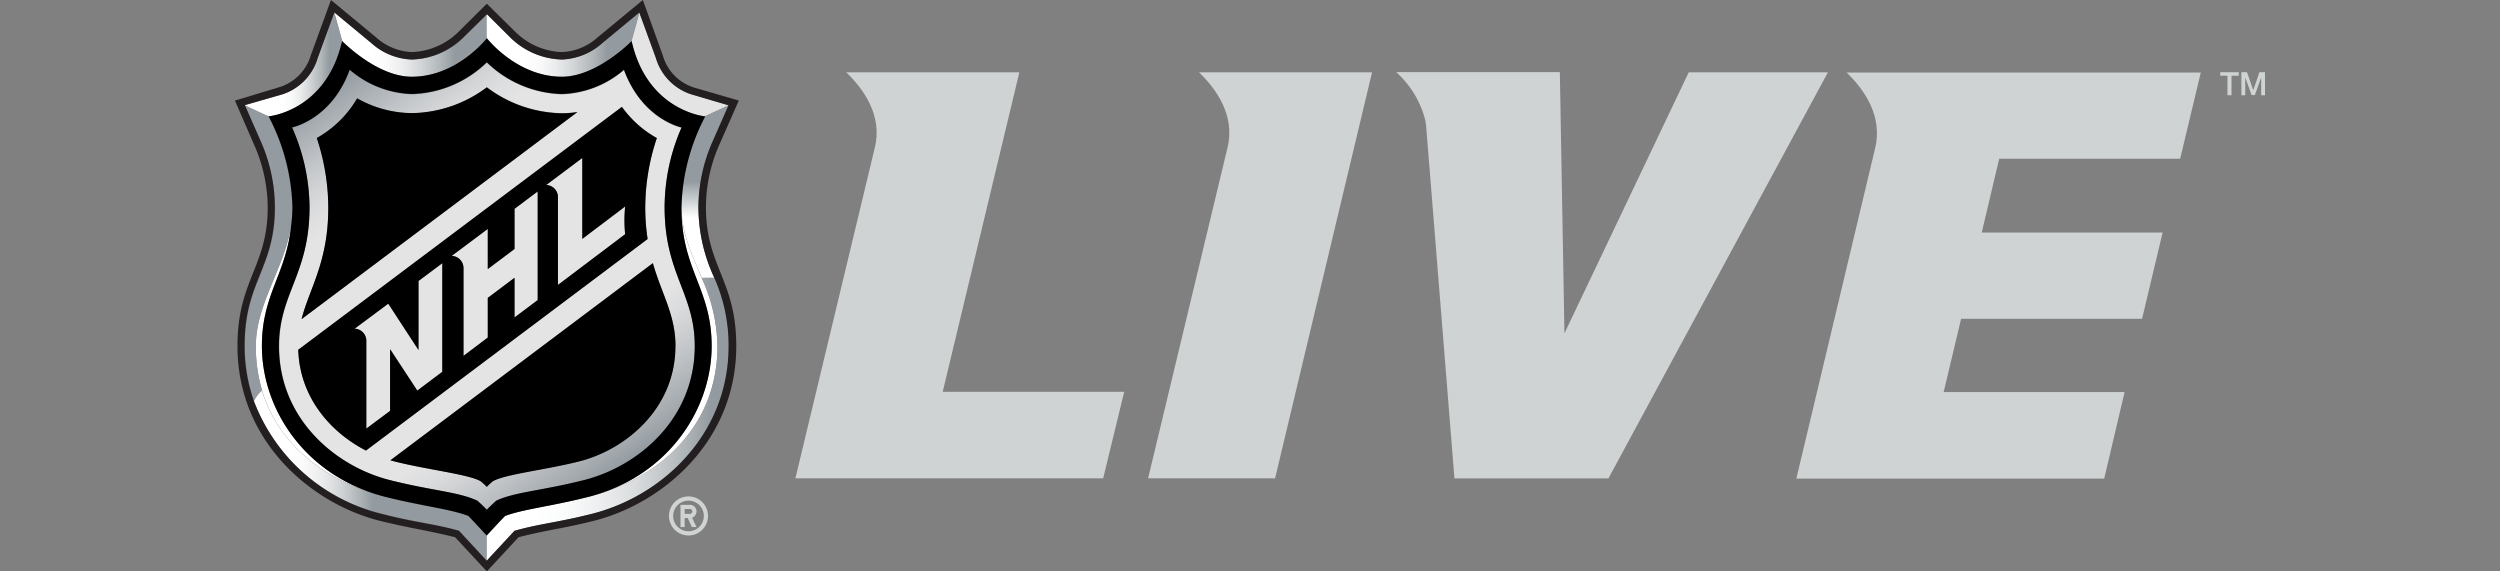
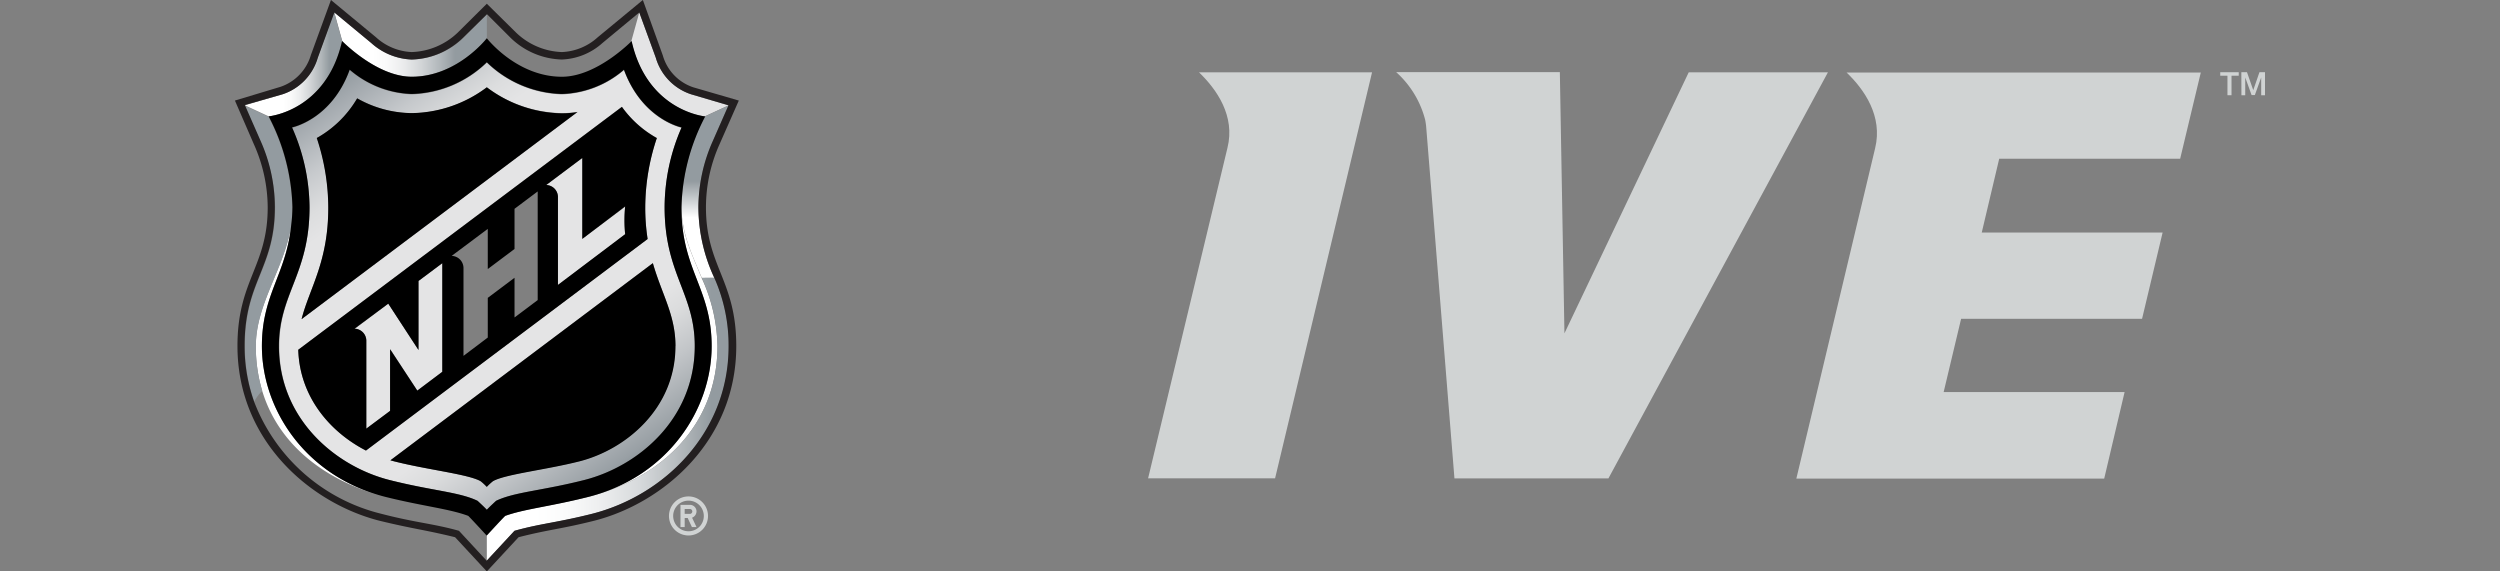
<svg xmlns="http://www.w3.org/2000/svg" width="315" height="72" viewBox="0 0 315 72">
  <rect x="0" y="0" width="315" height="72" fill="#808080" stroke="none" />
  <defs>
    <style>.a{fill:#fff;}.b{fill:#d0d3d3;}.c{fill:#e4e4e5;}.d{fill:url(#a);}.e{fill:url(#b);}.f{fill:url(#c);}.g{fill:url(#d);}.h{fill:url(#e);}.i{fill:url(#f);}.j{fill:url(#g);}.k{fill:url(#h);}.l{fill:#231f20;}</style>
    <linearGradient id="a" x1="-2494.5" y1="7115.93" x2="-2466.76" y2="7115.93" gradientTransform="translate(716.77 -1926.39) scale(0.28)" gradientUnits="userSpaceOnUse">
      <stop offset="0.11" stop-color="#fff" />
      <stop offset="0.24" stop-color="#dcdee0" />
      <stop offset="0.44" stop-color="#a7aeb2" />
      <stop offset="0.54" stop-color="#939ba0" />
    </linearGradient>
    <linearGradient id="b" x1="88.84" y1="35.02" x2="88.84" y2="13.27" gradientUnits="userSpaceOnUse">
      <stop offset="0" stop-color="#fff" />
      <stop offset="0.35" stop-color="#fff" />
      <stop offset="0.56" stop-color="#939ba0" />
      <stop offset="1" stop-color="#939ba0" />
    </linearGradient>
    <linearGradient id="c" x1="32.04" y1="59.92" x2="61.34" y2="59.92" gradientUnits="userSpaceOnUse">
      <stop offset="0.15" stop-color="#fff" />
      <stop offset="0.21" stop-color="#fafafa" />
      <stop offset="0.29" stop-color="#ebeced" />
      <stop offset="0.37" stop-color="#d2d5d7" />
      <stop offset="0.45" stop-color="#afb5b8" />
      <stop offset="0.51" stop-color="#939ba0" />
    </linearGradient>
    <linearGradient id="d" x1="78.73" y1="58.44" x2="43.99" y2="8.83" gradientUnits="userSpaceOnUse">
      <stop offset="0" stop-color="#939ba0" />
      <stop offset="0.01" stop-color="#99a0a5" />
      <stop offset="0.12" stop-color="#c2c5c8" />
      <stop offset="0.2" stop-color="#dbdcdd" />
      <stop offset="0.25" stop-color="#e4e4e5" />
      <stop offset="0.75" stop-color="#e4e4e5" />
      <stop offset="0.8" stop-color="#dcddde" />
      <stop offset="0.87" stop-color="#c6c9cc" />
      <stop offset="0.96" stop-color="#a3a9ae" />
      <stop offset="1" stop-color="#939ba0" />
    </linearGradient>
    <linearGradient id="e" x1="42.13" y1="5.62" x2="61.34" y2="5.62" gradientUnits="userSpaceOnUse">
      <stop offset="0.25" stop-color="#fff" />
      <stop offset="0.34" stop-color="#fafafa" />
      <stop offset="0.45" stop-color="#ebeced" />
      <stop offset="0.57" stop-color="#d2d5d7" />
      <stop offset="0.7" stop-color="#afb5b9" />
      <stop offset="0.79" stop-color="#939ba0" />
    </linearGradient>
    <linearGradient id="f" x1="61.34" y1="52.8" x2="91.82" y2="52.8" gradientUnits="userSpaceOnUse">
      <stop offset="0.2" stop-color="#fff" />
      <stop offset="0.33" stop-color="#fafbfb" />
      <stop offset="0.47" stop-color="#edeeef" />
      <stop offset="0.63" stop-color="#d7dadc" />
      <stop offset="0.78" stop-color="#b8bdc0" />
      <stop offset="0.93" stop-color="#939ba0" />
    </linearGradient>
    <linearGradient id="g" x1="61.34" y1="5.62" x2="80.55" y2="5.62" gradientUnits="userSpaceOnUse">
      <stop offset="0.25" stop-color="#fff" />
      <stop offset="0.34" stop-color="#fafafa" />
      <stop offset="0.45" stop-color="#ebeced" />
      <stop offset="0.57" stop-color="#d2d5d7" />
      <stop offset="0.7" stop-color="#afb5b8" />
      <stop offset="0.79" stop-color="#939ba0" />
    </linearGradient>
    <linearGradient id="h" x1="30.89" y1="8.11" x2="43.1" y2="8.11" gradientUnits="userSpaceOnUse">
      <stop offset="0.39" stop-color="#fff" />
      <stop offset="0.47" stop-color="#fafafa" />
      <stop offset="0.57" stop-color="#ebeced" />
      <stop offset="0.67" stop-color="#d2d5d7" />
      <stop offset="0.79" stop-color="#afb5b8" />
      <stop offset="0.87" stop-color="#939ba0" />
    </linearGradient>
  </defs>
  <title>NHL_LIVE_REVERSE_EN_DIGITAL</title>
  <path class="a" d="M33,43.6c0-6.54,3.07-9,3.69-15.23-.86,5.43-4.46,9.88-4.46,15.23a19.46,19.46,0,0,0,.8,5.62c2.26,7.53,9,11.71,15.5,13.36C38.5,60,33,51.62,33,43.6Z" />
  <path class="a" d="M90.4,43.6a21.43,21.43,0,0,0-2-8.58c-1.22-3-2.55-5.63-2.55-8.92,0,8,3.81,10.21,3.81,17.5,0,8-5.5,16.44-15.54,19C83.2,60.29,90.4,53.67,90.4,43.6Z" />
  <path class="b" d="M86.75,62.55A2.46,2.46,0,1,0,89.21,65,2.46,2.46,0,0,0,86.75,62.55Zm0,4.39A1.93,1.93,0,1,1,88.68,65,1.92,1.92,0,0,1,86.75,66.94Z" />
  <path class="b" d="M87.76,64.44a.83.83,0,0,0-.84-.83H85.74v2.8h.53V65.27h.38l.53,1.14h.58l-.56-1.18A.86.86,0,0,0,87.76,64.44Zm-.84.31h-.65v-.62h.65a.31.31,0,1,1,0,.62Z" />
  <path class="c" d="M87.08,11.88a6.85,6.85,0,0,1-4.45-4.61l-2.08-5.7-1,3.6c2,8.85,9.25,9.49,9.25,9.49l3-1.39Z" />
  <path class="c" d="M52.73,44.1l-3.81-5.84-4.23,3.18A1.52,1.52,0,0,1,46.17,43V54l3-2.24V44l3.41,5.21,3.15-2.37V33.16l-3,2.24Z" />
-   <path class="c" d="M64.83,31.37,61.46,33.9V28.84l-4.55,3.41a1.54,1.54,0,0,1,1.49,1.6v11l3.06-2.31v-5L64.83,35v5l2.92-2.2V24.12l-2.92,2.19Z" />
  <path class="c" d="M73.37,30.1V19.9l-4.55,3.42a1.52,1.52,0,0,1,1.48,1.59v11l8.47-6.36a17.74,17.74,0,0,1,0-3.5Z" />
  <path class="d" d="M34.67,26.12c0,7.77-3.81,9.32-3.81,17.48a20.75,20.75,0,0,0,1.18,7,4.66,4.66,0,0,1,1-1.34,19.46,19.46,0,0,1-.8-5.62c0-5.35,3.6-9.8,4.46-15.23a20,20,0,0,0,.12-2.27,26,26,0,0,0-3-11.44l-3-1.39,2,4.55A20.57,20.57,0,0,1,34.67,26.12Z" />
  <path class="e" d="M85.88,26.1c0,3.29,1.33,6,2.55,8.92L90,35a21.14,21.14,0,0,1-2-8.85,20.57,20.57,0,0,1,1.78-8.3l2-4.55-3,1.39A26,26,0,0,0,85.88,26.1Z" />
-   <path class="f" d="M59,65c-2.43-.87-5.72-1.18-10.49-2.39C42,60.93,35.29,56.75,33,49.22a4.66,4.66,0,0,0-1,1.34A23,23,0,0,0,48,64.69c4.45,1.12,6.53,1.23,9.85,2.16l3.49,3.77V67.45S59.33,65.26,59,65Z" />
  <path class="g" d="M49.07,60.48c5.31,1.35,8.78,1.5,11.1,2.62,0,0,.85.78,1.17,1.13.32-.35,1.17-1.13,1.17-1.13,2.33-1.12,5.8-1.27,11.11-2.62,6.7-1.7,13.92-7.61,13.92-16.88,0-6.64-3.8-9.07-3.8-17.5a25.17,25.17,0,0,1,2.14-10s-4.95-1-7.26-7.27a12.59,12.59,0,0,1-7.82,3.06,14.14,14.14,0,0,1-9.46-4,14.11,14.11,0,0,1-9.46,4,12.63,12.63,0,0,1-7.82-3.06c-2.3,6.27-7.26,7.27-7.26,7.27A25.07,25.07,0,0,1,39,26.1c0,8.43-3.81,10.86-3.81,17.5C35.14,52.87,42.37,58.78,49.07,60.48Zm36-16.88c0,7.87-6.27,13-12.09,14.52-4.21,1.07-9.35,1.62-10.9,2.5a7.35,7.35,0,0,0-.78.72,6.4,6.4,0,0,0-.78-.72c-1.55-.88-6.69-1.43-10.89-2.5L49.19,58,82.26,33.15C83.39,37.09,85.11,39.68,85.11,43.6ZM82.76,17.38A27.68,27.68,0,0,0,81.3,26.1a25.54,25.54,0,0,0,.3,4L46.11,56.77c-4.44-2.29-8.34-6.67-8.53-12.7L78.36,13.45A13.43,13.43,0,0,0,82.76,17.38ZM41.38,26.1a28,28,0,0,0-1.45-8.72,13.57,13.57,0,0,0,5.09-5,14.18,14.18,0,0,0,6.86,1.89A16.1,16.1,0,0,0,61.34,11a16.1,16.1,0,0,0,9.46,3.25,12.22,12.22,0,0,0,2-.16L38,40.21C39,36.28,41.38,33,41.38,26.1Z" />
  <path class="h" d="M51.88,9.67c5.71,0,9.46-4.85,9.46-4.85v-3l-3,3A9.66,9.66,0,0,1,51.88,7.5a8.05,8.05,0,0,1-5.11-2.09L42.13,1.57l1,3.6S47.46,9.67,51.88,9.67Z" />
  <path class="i" d="M90.4,43.6c0,10.07-7.2,16.69-16.25,19C69.38,63.79,66.09,64.1,63.67,65c-.31.29-2.33,2.48-2.33,2.48v3.17l3.5-3.77c3.32-.93,5.39-1,9.85-2.16,9-2.32,17.13-10.17,17.13-21.09A20.9,20.9,0,0,0,90,35L88.43,35A21.43,21.43,0,0,1,90.4,43.6Z" />
-   <path class="j" d="M70.8,9.67c4.42,0,8.79-4.5,8.79-4.5l1-3.6L75.92,5.41A8.1,8.1,0,0,1,70.8,7.5a9.64,9.64,0,0,1-6.47-2.76l-3-2.95v3S65.1,9.67,70.8,9.67Z" />
  <path class="k" d="M43.1,5.17l-1-3.6-2.08,5.7a6.86,6.86,0,0,1-4.44,4.61l-4.72,1.39,3,1.39S41.13,14,43.1,5.17Z" />
  <path d="M38,40.21,72.75,14.12a12.22,12.22,0,0,1-2,.16A16.1,16.1,0,0,1,61.34,11a16.1,16.1,0,0,1-9.46,3.25A14.18,14.18,0,0,1,45,12.39a13.57,13.57,0,0,1-5.09,5,28,28,0,0,1,1.45,8.72C41.38,33,39,36.28,38,40.21Z" />
  <path d="M49.19,58l.48.13c4.2,1.07,9.34,1.62,10.89,2.5a6.4,6.4,0,0,1,.78.72,7.35,7.35,0,0,1,.78-.72c1.55-.88,6.69-1.43,10.9-2.5,5.82-1.48,12.09-6.65,12.09-14.52,0-3.92-1.72-6.51-2.85-10.45Z" />
  <path class="l" d="M33.73,26.12c0,7.47-3.81,9.17-3.81,17.48,0,12,9.25,19.79,17.84,22,4.35,1.06,5.66,1.13,9.58,2.09l4,4.31,4-4.31c3.92-1,5.24-1,9.58-2.09,8.6-2.21,17.85-10,17.85-22,0-8.31-3.82-10-3.82-17.48a19.43,19.43,0,0,1,1.7-7.92l2.44-5.53L87.35,11a5.94,5.94,0,0,1-3.83-4L81,0,75.32,4.69A7.14,7.14,0,0,1,70.8,6.56,8.75,8.75,0,0,1,65,4.08L61.34.47,57.7,4.08a8.8,8.8,0,0,1-5.82,2.48,7.12,7.12,0,0,1-4.51-1.87L41.7,0,39.17,6.94a6,6,0,0,1-3.83,4L29.6,12.67,32,18.2A19.58,19.58,0,0,1,33.73,26.12Zm1.88-14.24a6.86,6.86,0,0,0,4.44-4.61l2.08-5.7,4.64,3.84A8.05,8.05,0,0,0,51.88,7.5a9.66,9.66,0,0,0,6.48-2.76l3-2.95,3,3A9.64,9.64,0,0,0,70.8,7.5a8.1,8.1,0,0,0,5.12-2.09l4.63-3.84,2.08,5.7a6.85,6.85,0,0,0,4.45,4.61l4.71,1.39-2,4.55A20.57,20.57,0,0,0,88,26.12,21.14,21.14,0,0,0,90,35a20.9,20.9,0,0,1,1.8,8.63c0,10.92-8.13,18.77-17.13,21.09-4.46,1.12-6.53,1.23-9.85,2.16l-3.5,3.77-3.49-3.77c-3.32-.93-5.4-1-9.85-2.16A23,23,0,0,1,32,50.56a20.75,20.75,0,0,1-1.18-7c0-8.16,3.81-9.71,3.81-17.48a20.57,20.57,0,0,0-1.78-8.3l-2-4.55Z" />
  <path d="M46.11,56.77,81.6,30.12a25.54,25.54,0,0,1-.3-4,27.68,27.68,0,0,1,1.46-8.72,13.43,13.43,0,0,1-4.4-3.93L37.58,44.07C37.77,50.1,41.67,54.48,46.11,56.77ZM73.37,19.9V30.1L78.77,26a17.74,17.74,0,0,0,0,3.5L70.3,35.9v-11a1.52,1.52,0,0,0-1.48-1.59ZM61.46,28.84V33.9l3.37-2.53V26.31l2.92-2.19V37.81L64.83,40V35l-3.37,2.53v5L58.4,44.84v-11a1.54,1.54,0,0,0-1.49-1.6ZM48.92,38.26l3.81,5.84V35.4l3-2.24V46.85l-3.15,2.37L49.15,44v7.77l-3,2.24V43a1.52,1.52,0,0,0-1.48-1.59Z" />
  <path d="M36.69,28.37C36.07,34.57,33,37.06,33,43.6c0,8,5.5,16.44,15.53,19C53.3,63.79,56.59,64.1,59,65c.31.29,2.32,2.48,2.32,2.48s2-2.19,2.33-2.48c2.42-.87,5.71-1.18,10.48-2.39,10-2.54,15.54-11,15.54-19,0-7.29-3.81-9.54-3.81-17.5a26,26,0,0,1,3-11.44S81.56,14,79.59,5.17c0,0-4.37,4.5-8.79,4.5-5.7,0-9.46-4.85-9.46-4.85s-3.75,4.85-9.46,4.85c-4.42,0-8.78-4.5-8.78-4.5-2,8.85-9.25,9.49-9.25,9.49a26,26,0,0,1,3,11.44A20,20,0,0,1,36.69,28.37Zm.11-12.32s5-1,7.26-7.27a12.63,12.63,0,0,0,7.82,3.06,14.11,14.11,0,0,0,9.46-4,14.14,14.14,0,0,0,9.46,4,12.59,12.59,0,0,0,7.82-3.06c2.31,6.27,7.26,7.27,7.26,7.27A25.17,25.17,0,0,0,83.74,26.1c0,8.43,3.8,10.86,3.8,17.5,0,9.27-7.22,15.18-13.92,16.88-5.31,1.35-8.78,1.5-11.11,2.62,0,0-.85.78-1.17,1.13-.32-.35-1.17-1.13-1.17-1.13-2.32-1.12-5.79-1.27-11.1-2.62-6.7-1.7-13.93-7.61-13.93-16.88C35.14,37,39,34.53,39,26.1A25.07,25.07,0,0,0,36.8,16.05Z" />
-   <path class="b" d="M139,60.27H100.22l10-41.64c1-4-1.34-7.36-3.6-9.52h21.82l-9.66,40.26,22.87,0Z" />
  <path class="b" d="M274.7,20l2.6-10.86-44.63,0c2.26,2.16,4.57,5.52,3.6,9.52l-9.93,41.64h38.79L267.7,49.4l-22.8,0,2.2-9.23h22.8l2.59-10.87-22.79,0L251.9,20Z" />
  <path class="b" d="M212.78,9.11,197.12,42l-.58-32.91H175.92a12.15,12.15,0,0,1,3.65,6c.05.26.09.52.12.79s3.57,44.4,3.57,44.4h19.4L230.32,9.11Z" />
  <path class="b" d="M160.66,60.27h-16l10-41.64c1-4-1.34-7.36-3.59-9.52h21.81Z" />
  <path class="b" d="M279.75,9.1h2.33v.44h-.91V12h-.51V9.54h-.91Z" />
  <path class="b" d="M282.41,9.1h.71l.79,2.26h0l.78-2.26h.7V12h-.48V9.76h0l-.8,2.22h-.41l-.8-2.22h0V12h-.48Z" />
</svg>